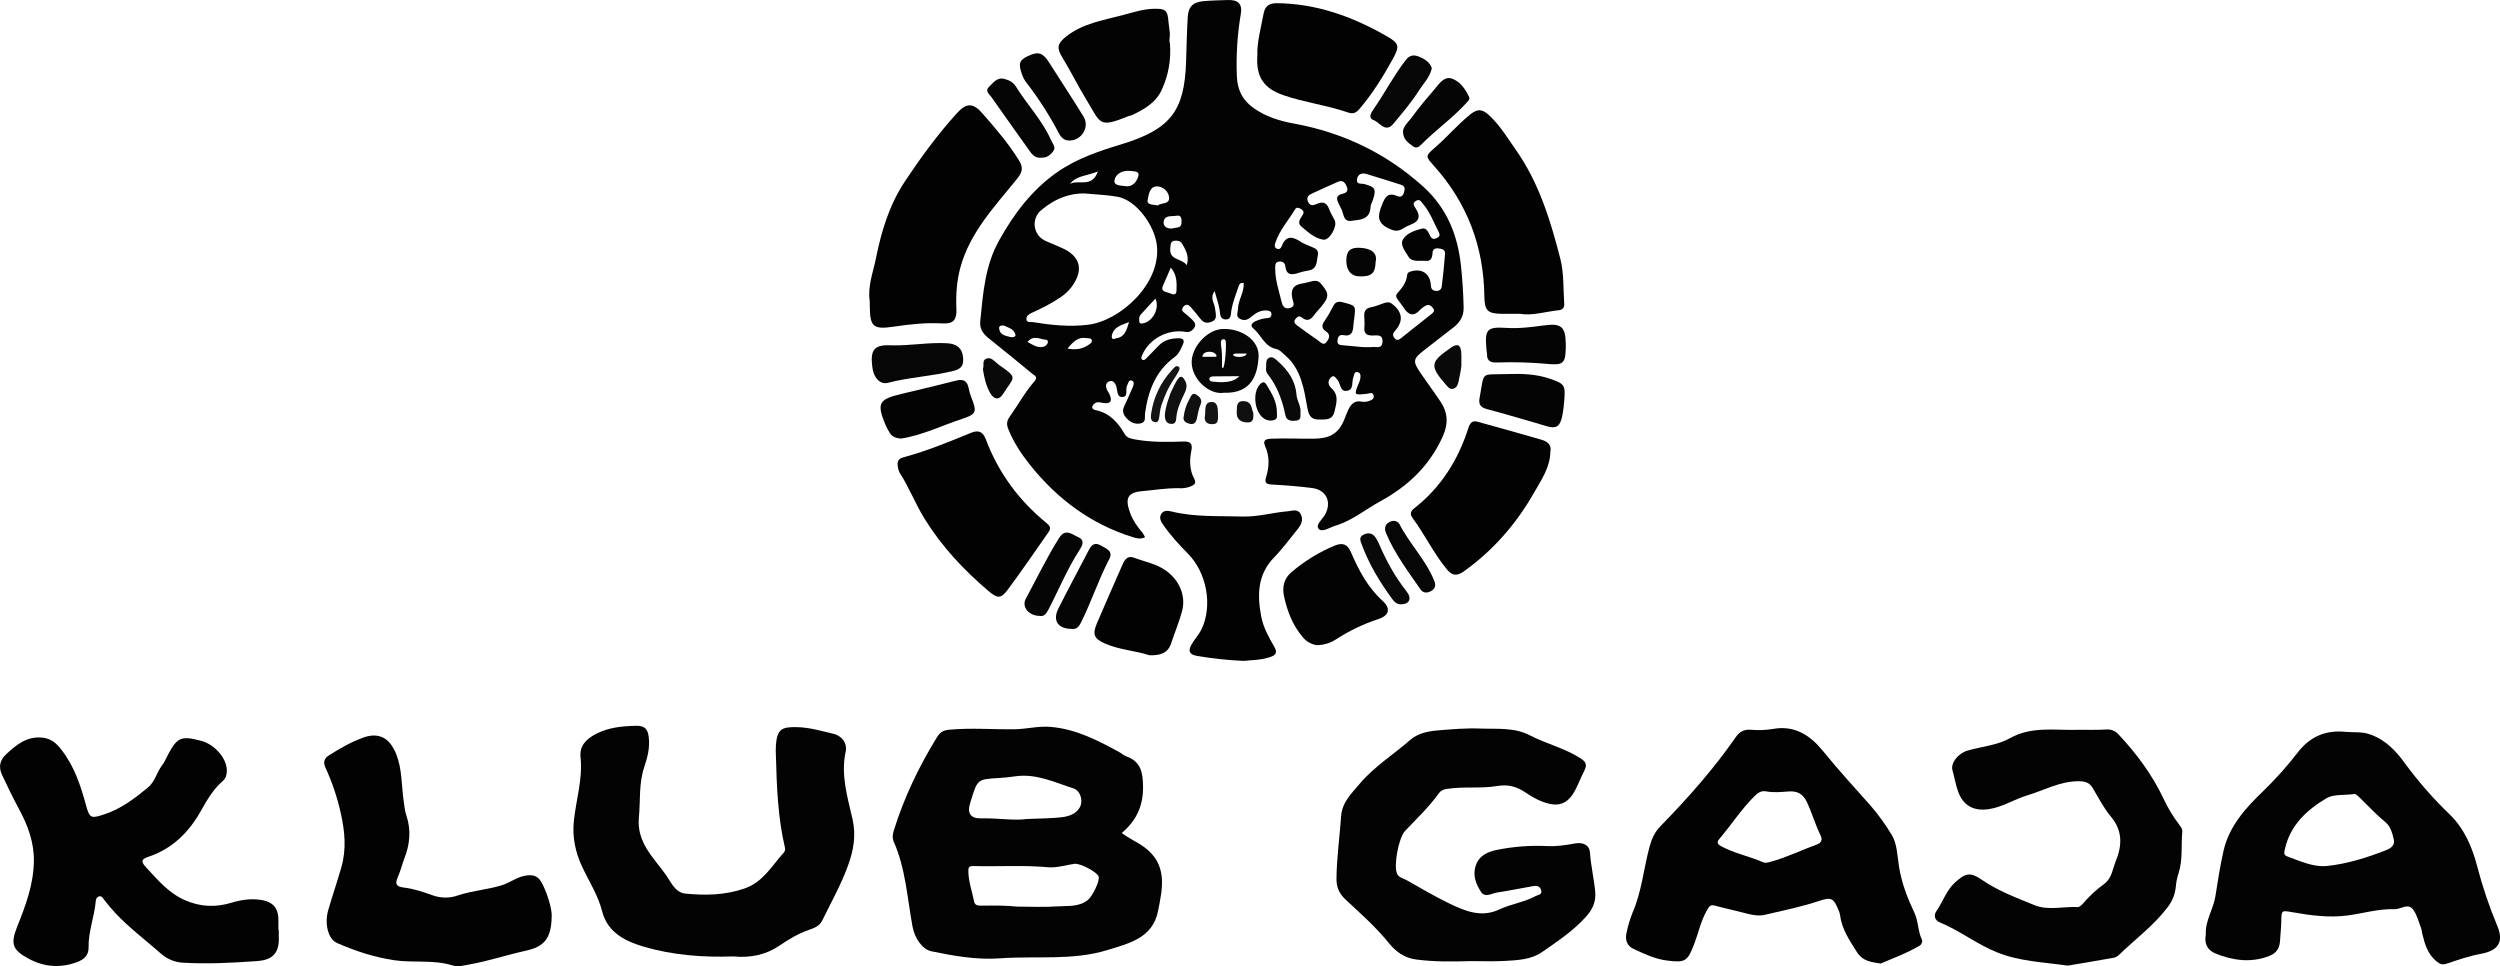
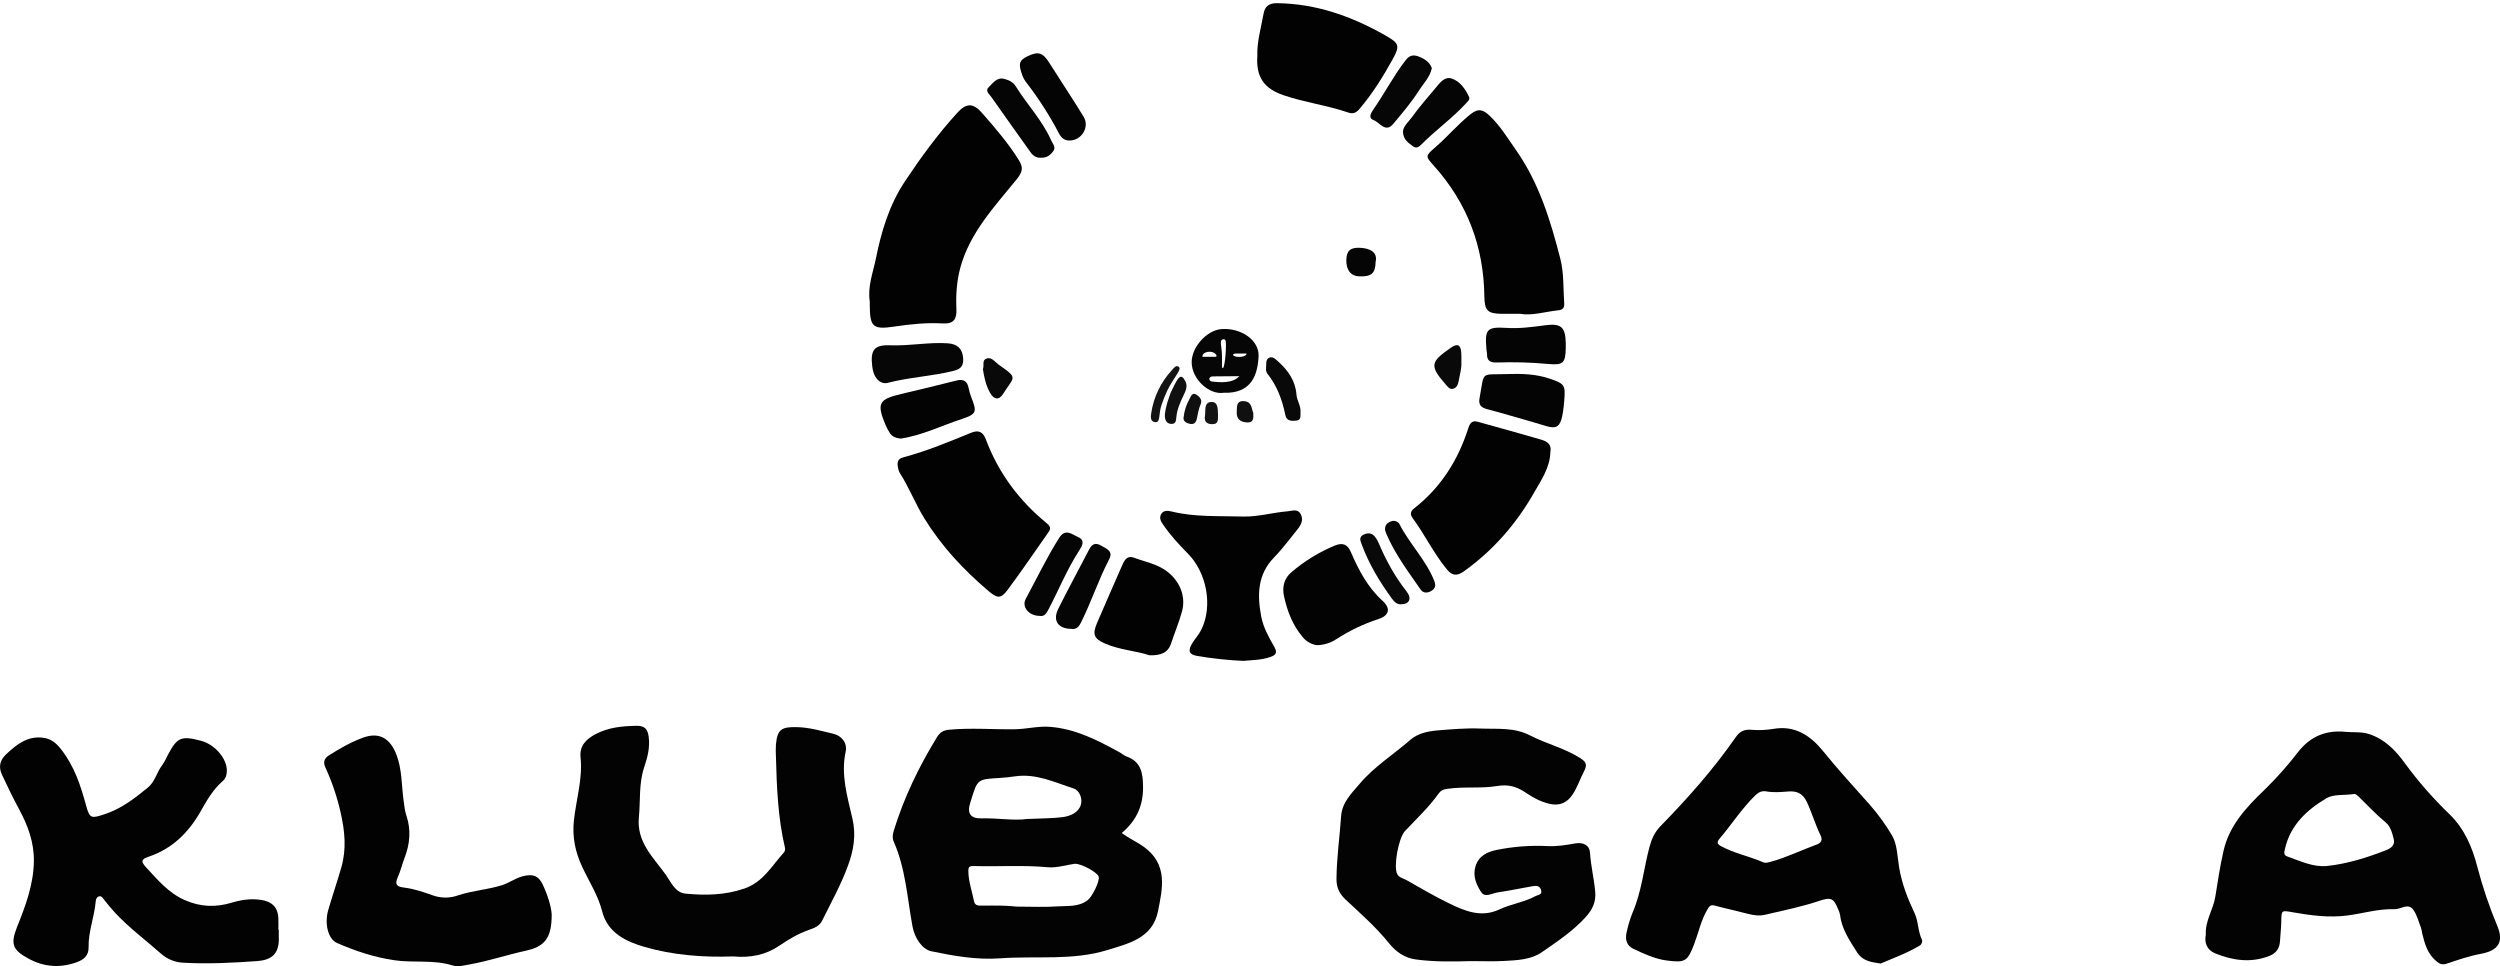
<svg xmlns="http://www.w3.org/2000/svg" width="207" height="80" viewBox="0 0 207 80" fill="none">
  <g clip-path="url(#clip0_4037_135)">
-     <path d="M94.809 44.487C94.421 44.667 94.105 44.573 93.771 44.469C90.299 43.379 87.529 41.302 85.282 38.488C84.567 37.592 83.942 36.644 83.504 35.575C83.337 35.167 83.33 34.877 83.61 34.491C84.301 33.521 84.872 32.458 85.666 31.556C85.972 31.21 85.65 31.093 85.464 30.939C84.291 29.974 83.122 29.006 81.931 28.065C81.443 27.679 81.096 27.276 81.164 26.597C81.395 24.293 81.559 21.977 82.734 19.893C83.954 17.707 85.435 15.732 87.509 14.275C89.113 13.149 90.936 12.527 92.812 11.96C96.96 10.706 98.067 9.157 98.207 5.146C98.25 3.897 98.268 2.647 98.345 1.4C98.398 0.54 98.794 0.169 99.671 0.093C100.331 0.035 100.996 0.026 101.66 0.002C102.509 -0.029 102.882 0.314 102.739 1.154C102.451 2.859 102.342 4.588 102.413 6.315C102.459 7.47 102.894 8.305 103.796 8.946C104.795 9.654 105.924 10.009 107.125 10.227C111.174 10.971 114.757 12.672 117.829 15.439C119.805 17.219 120.704 19.472 120.972 22.044C121.092 23.182 121.164 24.322 121.189 25.464C121.205 26.206 120.866 26.72 120.301 27.147C119.493 27.757 118.704 28.394 117.901 29.012C116.976 29.724 116.97 29.923 117.621 30.886C118.154 31.674 118.731 32.438 119.261 33.233C119.919 34.219 119.917 35.123 119.452 36.156C118.366 38.562 116.588 40.254 114.29 41.506C113.058 42.18 111.965 43.106 110.589 43.521C110.115 43.664 109.485 44.107 109.198 43.798C108.885 43.461 109.499 43 109.719 42.601C110.284 41.577 109.824 40.562 108.657 40.41C107.546 40.266 106.427 40.182 105.31 40.12C104.839 40.094 104.687 39.974 104.834 39.5C105.102 38.639 105.131 37.78 104.747 36.93C104.511 36.405 104.898 36.338 105.27 36.324C106.439 36.276 107.61 36.336 108.78 36.324C110.044 36.31 110.789 35.953 111.278 34.807C111.402 34.516 111.5 34.216 111.638 33.928C111.86 33.468 112.161 33.128 112.759 33.257C112.943 33.287 113.133 33.272 113.311 33.214C113.538 33.147 113.815 33.043 113.734 32.737C113.653 32.431 113.385 32.581 113.191 32.604C112.105 32.728 112.094 32.716 112.5 31.754C112.568 31.61 112.615 31.457 112.64 31.299C112.662 31.088 112.659 30.834 112.374 30.807C112.113 30.78 112.137 31.046 112.069 31.201C111.899 31.595 112.121 32.243 111.555 32.355C110.929 32.479 111.018 31.745 110.733 31.439C110.595 31.292 110.46 31.023 110.226 31.223C109.896 31.503 109.967 31.895 110.236 32.139C110.883 32.723 110.658 33.363 110.503 34.05C110.323 34.848 109.712 34.724 109.178 34.735C108.608 34.746 108.369 34.432 108.265 33.848C107.968 32.235 107.764 30.57 106.388 29.399C106.163 29.206 105.959 28.957 105.676 28.901C104.694 28.704 104.43 27.733 103.772 27.189C103.475 26.949 103.681 26.715 103.969 26.59C104.285 26.445 104.625 26.357 104.972 26.332C105.012 26.333 105.052 26.326 105.09 26.311C105.128 26.297 105.162 26.274 105.19 26.246C105.219 26.218 105.242 26.183 105.257 26.146C105.272 26.108 105.279 26.068 105.278 26.028C105.278 25.785 105.108 25.726 104.903 25.71C104.383 25.669 103.974 25.914 103.603 26.233C103.314 26.482 103.021 26.598 102.658 26.394C102.296 26.19 102.499 25.886 102.501 25.612C102.507 24.861 103.025 24.217 102.981 23.443C102.655 23.355 102.598 23.591 102.536 23.774C102.321 24.403 102.072 25.02 101.959 25.683C101.907 25.992 101.979 26.472 101.465 26.45C101.01 26.425 101.042 26.023 100.986 25.669C100.91 25.182 100.736 24.71 100.568 24.1C100.15 24.697 100.568 25.097 100.604 25.52C100.645 25.994 100.91 26.547 100.11 26.703C99.745 26.775 99.56 26.598 99.368 26.366C99.116 26.059 98.875 25.739 98.609 25.445C98.443 25.264 98.236 25.115 97.999 25.379C97.763 25.644 97.918 25.795 98.136 25.96C98.345 26.121 98.543 26.296 98.728 26.485C98.926 26.682 99.072 26.901 98.855 27.184C98.679 27.414 98.48 27.53 98.169 27.48C96.688 27.22 95.124 28.072 94.561 29.425C94.505 29.559 94.45 29.69 94.579 29.778C94.709 29.867 94.826 29.764 94.921 29.666C95.256 29.323 95.593 28.982 95.922 28.635C96.379 28.153 96.962 28.009 97.596 28.006C97.934 28.006 98.113 28.148 97.949 28.506C97.772 28.89 97.635 29.288 97.263 29.561C95.682 30.713 95.067 32.374 94.808 34.221C94.767 34.516 94.914 34.92 94.498 35.041C94.055 35.169 93.641 34.997 93.33 34.684C93.063 34.417 92.875 34.086 93.068 33.672C93.315 33.144 93.562 32.615 93.784 32.076C93.862 31.889 93.963 31.603 93.718 31.514C93.443 31.416 93.429 31.734 93.329 31.909C93.145 32.226 93.473 32.877 92.905 32.871C92.432 32.871 92.549 32.244 92.396 31.9C92.287 31.655 92.124 31.472 91.845 31.577C91.567 31.681 91.535 31.934 91.619 32.182C91.678 32.355 91.812 32.501 91.881 32.675C92.114 33.245 91.946 33.455 91.344 33.365C91.163 33.338 90.967 33.278 90.799 33.319C90.651 33.372 90.529 33.481 90.46 33.622C90.361 33.824 90.573 33.929 90.701 33.955C91.886 34.193 92.577 34.99 93.143 35.968C93.325 36.28 93.709 36.336 94.059 36.398C95.356 36.625 96.666 36.603 97.974 36.558C98.533 36.539 98.769 36.703 98.648 37.297C98.486 38.093 98.483 38.894 98.877 39.635C99.083 40.022 98.89 40.146 98.575 40.28C98.275 40.395 97.954 40.445 97.633 40.425C96.59 40.403 95.559 40.581 94.531 40.672C93.346 40.777 93.131 41.283 93.588 42.51C93.809 43.102 94.189 43.636 94.61 44.126C94.689 44.239 94.756 44.36 94.809 44.487ZM112.827 28.738C113.252 28.738 113.442 28.759 113.625 28.733C113.949 28.689 114.427 28.93 114.468 28.313C114.513 27.644 113.998 27.781 113.642 27.781C113.117 27.781 112.917 27.584 112.973 27.059C113.006 26.744 112.955 26.42 112.959 26.101C112.959 25.742 113.107 25.515 113.508 25.444C113.871 25.38 114.218 25.227 114.57 25.106C114.804 25.024 115.02 24.978 115.248 25.15C116.124 25.808 116.235 26.573 115.509 27.395C115.299 27.632 115.296 27.789 115.472 28.005C115.669 28.245 115.84 28.132 116.018 27.991C116.852 27.328 117.685 26.666 118.518 26.004C118.668 25.885 118.829 25.744 118.673 25.541C118.517 25.338 118.339 25.155 118.065 25.3C117.876 25.399 117.704 25.529 117.557 25.684C117.049 26.23 116.638 26.087 116.262 25.538C116.097 25.297 115.933 25.053 115.749 24.825C115.599 24.637 115.532 24.463 115.714 24.264C116.115 23.826 116.461 23.361 116.517 22.74C116.53 22.595 116.649 22.529 116.787 22.485C117.709 22.189 118.414 22.642 118.472 23.601C118.49 23.897 118.571 24.044 118.867 24.084C119.164 24.123 119.347 23.971 119.379 23.707C119.488 22.811 119.583 21.912 119.651 21.012C119.676 20.662 119.383 20.601 119.1 20.567C118.818 20.534 118.622 20.642 118.612 20.944C118.6 21.304 118.49 21.64 118.092 21.602C117.581 21.552 116.897 21.742 116.611 21.24C116.372 20.819 115.877 20.278 116.184 19.795C116.491 19.312 117.111 19.1 117.672 18.942C118.166 18.8 118.265 19.276 118.445 19.583C118.586 19.825 118.766 19.814 118.987 19.704C119.25 19.573 119.227 19.4 119.11 19.179C118.702 18.403 118.409 17.565 117.826 16.884C117.676 16.708 117.559 16.445 117.253 16.625C116.906 16.822 117.071 17.036 117.231 17.277C117.614 17.854 117.554 18.314 116.836 18.585C116.588 18.681 116.35 18.802 116.125 18.944C115.714 19.198 115.393 19.119 114.951 18.9C114.016 18.437 114.075 17.853 114.402 17.027C114.66 16.376 114.863 15.881 115.686 16.231C116.001 16.366 116.163 16.238 116.257 15.915C116.347 15.609 116.33 15.399 115.989 15.293C115.048 14.997 114.113 14.695 113.168 14.413C112.792 14.301 112.443 14.378 112.363 14.82C112.275 15.312 112.736 15.175 112.963 15.238C113.865 15.487 113.966 15.64 113.686 16.526C113.622 16.729 113.488 16.926 113.481 17.128C113.447 18.204 112.592 18.193 111.891 18.286C111.208 18.377 111.266 17.694 111.062 17.3C110.989 17.158 110.921 17.014 110.848 16.874C110.643 16.48 110.608 16.164 111.16 16.044C111.494 15.971 111.671 15.8 111.498 15.418C111.343 15.075 111.156 14.884 110.763 15.061C110.059 15.38 109.35 15.687 108.652 16.015C108.379 16.144 108.137 16.301 108.3 16.692C108.463 17.082 108.748 17.013 109.02 16.889C109.553 16.643 109.87 16.796 110.064 17.341C110.18 17.663 110.381 17.954 110.523 18.267C110.741 18.75 110.085 19.919 109.577 19.845C108.85 19.746 108.304 19.213 107.756 18.76C107.361 18.434 107.694 18.085 107.872 17.774C107.998 17.557 107.918 17.429 107.736 17.315C107.554 17.201 107.353 17.131 107.236 17.326C106.677 18.258 105.927 19.081 105.587 20.138C105.531 20.315 105.508 20.514 105.755 20.601C105.966 20.676 106.075 20.515 106.125 20.384C106.503 19.412 107.089 19.608 107.756 20.054C107.974 20.2 108.243 20.27 108.481 20.389C108.795 20.547 109.228 20.593 109.115 21.142C109.005 21.676 109.084 22.297 108.304 22.405C108.014 22.451 107.728 22.521 107.451 22.617C106.901 22.795 106.5 22.744 106.426 22.056C106.397 21.779 106.229 21.635 105.933 21.657C105.585 21.682 105.591 21.93 105.587 22.175C105.57 23.147 105.891 24.059 106.114 24.986C106.187 25.29 106.327 25.614 106.772 25.514C107.295 25.397 107.076 25.021 107.013 24.749C106.844 24.016 107.059 23.572 107.851 23.468C108.139 23.429 108.419 23.325 108.706 23.27C108.948 23.225 109.166 23.247 109.355 23.468C110.074 24.301 110.084 24.567 109.367 25.429C109.197 25.634 109.003 25.823 108.85 26.039C108.57 26.433 108.268 26.677 107.802 26.296C107.575 26.11 107.407 26.225 107.265 26.412C107.084 26.643 107.206 26.806 107.397 26.943C107.98 27.365 108.558 27.795 109.151 28.201C109.349 28.337 109.592 28.643 109.832 28.326C110.03 28.064 110.227 27.724 109.787 27.439C109.422 27.202 109.422 26.921 109.678 26.565C109.947 26.17 110.188 25.756 110.401 25.328C110.585 24.982 110.816 24.934 111.191 25.032C112.263 25.311 112.268 25.293 112.131 26.354C112.104 26.565 112.069 26.776 112.057 26.988C112.027 27.508 111.881 27.883 111.237 27.752C110.877 27.679 110.761 27.92 110.744 28.215C110.719 28.558 110.969 28.574 111.225 28.592C111.84 28.645 112.451 28.705 112.827 28.738ZM89.837 16.02C88.445 15.989 87.279 16.513 86.239 17.381C86.03 17.546 85.869 17.764 85.771 18.012C85.674 18.259 85.644 18.528 85.684 18.791C85.724 19.054 85.833 19.302 86 19.51C86.167 19.717 86.385 19.877 86.634 19.973C87.029 20.131 87.416 20.316 87.811 20.48C89.454 21.161 89.781 22.32 88.734 23.751C88.477 24.09 88.163 24.384 87.806 24.618C87.055 25.135 86.246 25.533 85.42 25.909C85.197 26.007 84.965 26.169 84.986 26.433C85.008 26.738 85.314 26.638 85.501 26.669C87.025 26.915 88.527 27.082 90.102 26.888C92.745 26.562 96.145 23.502 95.79 20.318C95.608 18.689 94.111 16.583 92.541 16.294C91.657 16.132 90.74 16.109 89.837 16.022V16.02ZM95.862 17.014C96.123 16.767 96.834 16.948 96.805 16.369C96.782 16.114 96.663 15.877 96.474 15.703C96.284 15.53 96.037 15.433 95.78 15.432C95.188 15.447 95.118 16.1 95.032 16.516C94.928 17.006 95.456 16.916 95.859 17.016L95.862 17.014ZM93.627 14.155C92.882 14.072 92.374 14.428 92.28 14.918C92.19 15.392 92.828 15.358 93.183 15.411C93.809 15.51 94.152 14.991 94.259 14.56C94.366 14.13 93.814 14.197 93.624 14.154L93.627 14.155ZM98.269 21.956C98.492 21.168 98.155 20.675 97.874 20.171C97.742 19.937 97.469 19.906 97.23 19.936C96.912 19.978 96.934 20.261 96.906 20.494C96.749 21.572 97.824 21.358 98.262 21.955L98.269 21.956ZM96.943 22.154C96.699 22.718 96.513 23.177 96.304 23.626C96.073 24.119 96.477 24.152 96.757 24.243C97.001 24.322 97.397 24.571 97.415 24.067C97.432 23.429 97.469 22.754 96.936 22.151L96.943 22.154ZM95.678 24.717C95.251 25.179 94.836 25.611 94.442 26.06C94.296 26.227 94.302 26.454 94.343 26.667C94.366 26.787 94.466 26.799 94.587 26.784C95.419 26.672 96.05 25.561 95.671 24.709L95.678 24.717ZM97.118 18.919C97.276 18.789 97.81 18.977 97.828 18.447C97.835 18.233 97.875 17.765 97.409 17.863C97.032 17.943 96.462 17.78 96.358 18.316C96.291 18.617 96.491 18.993 97.112 18.911L97.118 18.919ZM88.386 28.861C89.07 28.994 89.618 28.9 90.113 28.566C90.252 28.467 90.467 28.359 90.395 28.147C90.339 27.981 90.132 28.023 89.978 27.996C89.271 27.867 88.86 28.296 88.386 28.861ZM93.485 26.666C92.835 26.929 92.299 27.06 92.102 27.63C92.061 27.744 92.028 27.904 92.077 27.999C92.153 28.144 92.302 28.031 92.426 28.011C93.125 27.901 93.279 27.362 93.485 26.666ZM90.905 14.197C90 14.575 89.135 14.52 88.593 15.232C89.287 14.836 90.417 15.598 90.905 14.197ZM85.078 28.314C85.503 28.537 85.868 28.817 86.345 28.722C86.437 28.708 86.524 28.67 86.596 28.611C86.669 28.552 86.724 28.475 86.757 28.387C86.799 28.267 86.723 28.138 86.636 28.135C86.131 28.115 85.573 27.691 85.079 28.313L85.078 28.314ZM83.123 26.958C82.876 26.929 82.709 26.987 82.728 27.186C82.773 27.735 83.243 27.794 83.644 27.904C83.825 27.953 84.128 27.904 84.08 27.707C83.959 27.219 83.46 27.128 83.125 26.957L83.123 26.958Z" fill="#030303" />
    <path d="M92.883 68.97C93.515 69.448 94.153 69.714 94.717 70.123C96.719 71.577 96.263 73.548 95.881 75.455C95.436 77.671 93.471 78.117 91.706 78.66C88.801 79.559 85.779 79.132 82.81 79.35C80.863 79.49 78.993 79.153 77.118 78.766C76.363 78.61 75.735 77.681 75.557 76.719C75.119 74.353 74.99 71.918 73.994 69.673C73.872 69.396 73.909 69.104 73.994 68.814C74.839 66.06 76.075 63.49 77.583 61.037C77.832 60.634 78.101 60.467 78.591 60.42C80.404 60.252 82.214 60.408 84.023 60.382C85.011 60.368 85.98 60.099 86.972 60.185C89.075 60.355 90.894 61.302 92.7 62.289C92.887 62.387 93.048 62.553 93.245 62.622C94.467 63.053 94.633 63.958 94.645 65.137C94.662 66.718 94.103 67.941 92.883 68.97ZM84.182 75.067C85.441 75.067 86.487 75.125 87.523 75.049C88.381 74.986 89.301 75.126 90.066 74.527C90.443 74.232 91.086 72.938 90.968 72.58C90.843 72.201 89.442 71.464 88.97 71.525C88.231 71.624 87.505 71.876 86.756 71.807C84.712 71.619 82.665 71.767 80.622 71.709C80.235 71.697 80.176 71.822 80.179 72.128C80.187 72.989 80.489 73.796 80.65 74.628C80.725 75.022 81.067 74.988 81.358 74.986C82.373 74.976 83.388 74.969 84.182 75.067ZM85.034 67.812C86.21 67.758 87.095 67.77 87.965 67.661C88.603 67.581 89.275 67.303 89.487 66.661C89.654 66.154 89.394 65.447 88.909 65.291C87.334 64.782 85.787 64.025 84.052 64.281C83.603 64.347 83.157 64.392 82.705 64.419C80.937 64.524 80.937 64.532 80.41 66.232C80.387 66.308 80.364 66.385 80.339 66.461C80.055 67.322 80.349 67.786 81.252 67.761C82.615 67.724 83.971 67.971 85.034 67.812Z" fill="#030303" />
    <path d="M182.642 77.392C182.574 76.237 183.266 75.298 183.432 74.222C183.629 72.96 183.827 71.697 184.107 70.452C184.574 68.382 185.972 66.865 187.426 65.471C188.457 64.47 189.414 63.396 190.29 62.258C191.3 60.967 192.596 60.435 194.207 60.596C194.866 60.663 195.533 60.568 196.183 60.787C197.467 61.217 198.344 62.122 199.102 63.167C200.217 64.692 201.464 66.118 202.827 67.427C204.049 68.61 204.704 70.152 205.111 71.73C205.552 73.425 206.113 75.086 206.791 76.701C207.337 78.021 206.824 78.721 205.408 78.979C204.445 79.154 203.507 79.485 202.575 79.793C202.214 79.913 202.013 79.821 201.737 79.596C201.005 78.99 200.769 78.16 200.562 77.302C200.54 77.144 200.507 76.988 200.463 76.835C200.258 76.315 200.126 75.736 199.8 75.304C199.373 74.74 198.78 75.304 198.259 75.282C196.938 75.237 195.672 75.629 194.378 75.801C192.85 76.004 191.34 75.801 189.841 75.537C188.89 75.372 188.907 75.34 188.889 76.342C188.879 76.872 188.813 77.403 188.783 77.934C188.749 78.52 188.472 78.925 187.923 79.143C186.396 79.748 184.894 79.537 183.432 78.946C182.75 78.667 182.5 78.088 182.642 77.392ZM194.864 65.753C194.041 65.861 193.206 65.753 192.639 66.088C191.015 67.054 189.64 68.314 189.195 70.286C189.141 70.528 189.055 70.792 189.356 70.901C190.433 71.289 191.561 71.82 192.666 71.704C194.345 71.529 195.992 71.014 197.583 70.389C198.011 70.221 198.31 69.951 198.206 69.502C198.085 68.991 197.936 68.428 197.522 68.085C196.758 67.454 196.088 66.732 195.382 66.044C195.209 65.874 195.037 65.697 194.864 65.75V65.753Z" fill="#030303" />
    <path d="M155.716 79.782C154.889 79.656 154.216 79.567 153.762 78.846C153.151 77.873 152.496 76.941 152.359 75.76C152.328 75.603 152.277 75.451 152.207 75.308C151.829 74.377 151.623 74.263 150.652 74.588C149.182 75.081 147.667 75.386 146.163 75.739C145.689 75.851 145.22 75.792 144.747 75.669C143.822 75.426 142.885 75.228 141.961 74.978C141.597 74.88 141.498 75.094 141.359 75.331C140.84 76.212 140.643 77.213 140.284 78.152C139.731 79.6 139.544 79.729 138.027 79.532C137.04 79.408 136.137 78.981 135.246 78.565C134.684 78.302 134.546 77.776 134.681 77.207C134.802 76.634 134.972 76.073 135.191 75.531C135.936 73.805 136.095 71.935 136.573 70.143C136.748 69.481 137.006 68.899 137.484 68.41C139.74 66.102 141.876 63.693 143.718 61.04C144.041 60.576 144.403 60.381 144.981 60.424C145.593 60.478 146.211 60.455 146.818 60.355C148.625 60.028 149.922 60.925 150.94 62.182C152.2 63.734 153.546 65.204 154.871 66.692C155.533 67.455 156.125 68.275 156.641 69.142C157.096 69.884 157.097 70.917 157.249 71.828C157.47 73.15 157.946 74.386 158.515 75.584C158.852 76.292 158.793 77.092 159.131 77.794C159.209 77.955 159.115 78.197 158.954 78.293C157.898 78.928 156.746 79.334 155.716 79.782ZM146.234 65.525C145.851 65.457 145.573 65.624 145.309 65.884C144.205 66.968 143.371 68.281 142.37 69.455C142.124 69.743 142.2 69.897 142.503 70.063C143.607 70.665 144.851 70.897 145.993 71.398C146.183 71.481 146.399 71.413 146.614 71.354C147.931 70.999 149.149 70.389 150.424 69.928C150.801 69.792 150.924 69.534 150.747 69.176C150.297 68.27 150.032 67.293 149.594 66.378C149.254 65.667 148.744 65.481 148.066 65.535C147.454 65.584 146.845 65.636 146.236 65.525H146.234Z" fill="#020202" />
    <path d="M121.782 79.58C120.261 79.628 118.738 79.643 117.225 79.443C116.307 79.321 115.572 78.8 115.024 78.118C113.949 76.779 112.667 75.653 111.425 74.494C110.901 74.001 110.654 73.497 110.661 72.758C110.676 71.022 110.925 69.307 111.044 67.589C111.125 66.425 111.907 65.698 112.567 64.912C113.772 63.479 115.378 62.478 116.781 61.254C117.364 60.747 118.158 60.553 118.994 60.481C120.191 60.383 121.372 60.277 122.579 60.324C123.979 60.377 125.37 60.207 126.706 60.901C128.043 61.594 129.54 61.941 130.828 62.764C131.311 63.072 131.462 63.291 131.152 63.877C130.821 64.503 130.61 65.195 130.204 65.796C129.728 66.5 129.105 66.749 128.275 66.552C127.559 66.381 126.922 66.037 126.333 65.634C125.593 65.128 124.894 64.925 123.952 65.083C122.595 65.31 121.186 65.107 119.803 65.321C119.517 65.365 119.309 65.444 119.136 65.682C118.318 66.831 117.289 67.794 116.328 68.816C115.807 69.369 115.36 71.737 115.69 72.372C115.848 72.677 116.206 72.729 116.48 72.883C117.634 73.54 118.783 74.216 119.977 74.795C121.296 75.434 122.644 76.01 124.159 75.297C125.121 74.845 126.208 74.706 127.152 74.193C127.362 74.079 127.732 74.094 127.599 73.685C127.477 73.307 127.168 73.331 126.875 73.382C125.905 73.549 124.942 73.756 123.969 73.899C123.524 73.964 122.956 74.361 122.634 73.855C122.239 73.243 121.93 72.553 122.167 71.747C122.437 70.832 123.189 70.521 123.962 70.367C125.323 70.093 126.713 69.988 128.1 70.055C128.876 70.098 129.647 69.977 130.408 69.838C131.079 69.715 131.61 69.967 131.652 70.603C131.724 71.693 131.985 72.751 132.084 73.835C132.164 74.702 131.836 75.332 131.314 75.912C130.26 77.085 128.943 77.957 127.659 78.846C126.792 79.452 125.645 79.51 124.577 79.566C123.658 79.618 122.718 79.58 121.782 79.58Z" fill="#030303" />
    <path d="M60.701 79.192C58.251 79.281 55.717 79.093 53.341 78.397C51.943 77.986 50.324 77.304 49.859 75.461C49.529 74.146 48.773 72.989 48.201 71.764C47.642 70.573 47.367 69.299 47.52 67.919C47.711 66.186 48.256 64.489 48.07 62.71C47.971 61.773 48.501 61.206 49.354 60.766C50.421 60.218 51.527 60.121 52.687 60.096C53.385 60.081 53.631 60.372 53.713 61.009C53.827 61.885 53.615 62.709 53.346 63.506C52.882 64.871 53.036 66.28 52.9 67.668C52.696 69.747 54.116 71.006 55.139 72.442C55.553 73.025 55.898 73.908 56.753 73.991C58.4 74.151 60.033 74.127 61.649 73.566C63.187 73.033 63.895 71.706 64.873 70.623C64.93 70.568 64.971 70.498 64.992 70.421C65.013 70.344 65.013 70.263 64.993 70.187C64.414 67.715 64.314 65.196 64.248 62.674C64.227 62.329 64.227 61.983 64.248 61.638C64.367 60.375 64.717 60.177 65.998 60.208C67.034 60.231 67.991 60.52 68.974 60.75C69.764 60.935 70.164 61.576 70.024 62.221C69.604 64.153 70.164 65.967 70.58 67.776C70.9 69.173 70.679 70.412 70.201 71.709C69.622 73.286 68.809 74.736 68.074 76.23C67.852 76.682 67.412 76.845 66.988 76.991C66.099 77.299 65.309 77.773 64.532 78.301C63.41 79.067 62.126 79.328 60.701 79.192Z" fill="#030303" />
    <path d="M23.083 76.989C23.083 77.176 23.075 77.363 23.083 77.549C23.161 79.049 22.417 79.498 21.276 79.579C19.248 79.723 17.207 79.83 15.172 79.712C14.498 79.682 13.855 79.423 13.348 78.978C12.076 77.852 10.705 76.836 9.538 75.588C9.209 75.236 8.91 74.866 8.614 74.489C8.503 74.346 8.411 74.149 8.177 74.227C8.005 74.285 7.941 74.455 7.928 74.61C7.822 75.903 7.306 77.135 7.335 78.445C7.351 79.135 6.91 79.466 6.38 79.662C5.023 80.162 3.695 80.089 2.394 79.392C1.05 78.671 0.847 78.186 1.406 76.77C2.112 75.014 2.775 73.251 2.805 71.322C2.829 69.731 2.297 68.32 1.553 66.951C1.06 66.039 0.609 65.101 0.171 64.162C-0.132 63.518 -0.034 62.958 0.523 62.439C1.381 61.64 2.258 60.937 3.528 61.079C4.192 61.154 4.62 61.484 5.061 62.045C6.163 63.449 6.681 65.054 7.135 66.721C7.431 67.805 7.586 67.766 8.641 67.424C10.032 66.974 11.125 66.121 12.223 65.228C12.837 64.736 12.97 63.955 13.422 63.366C13.646 63.07 13.784 62.717 13.961 62.389C14.688 61.047 15.039 60.91 16.653 61.339C17.808 61.646 18.811 62.834 18.782 63.838C18.773 64.172 18.706 64.445 18.432 64.681C17.636 65.371 17.125 66.273 16.616 67.174C15.618 68.937 14.254 70.283 12.29 70.942C11.705 71.139 11.636 71.322 12.107 71.829C13.069 72.862 13.937 73.927 15.306 74.531C16.617 75.109 17.882 75.136 19.181 74.742C19.971 74.503 20.75 74.393 21.545 74.502C22.656 74.653 23.096 75.237 23.053 76.353C23.046 76.565 23.053 76.778 23.053 76.99L23.083 76.989Z" fill="#020202" />
-     <path d="M171.212 79.955C169.21 79.665 167.279 79.614 165.414 78.879C163.712 78.209 162.296 77.064 160.624 76.378C160.18 76.196 160.098 75.78 160.327 75.452C160.87 74.668 161.157 73.721 161.884 73.061C162.747 72.279 163.142 72.191 164.092 72.844C165.447 73.774 166.97 74.343 168.467 74.951C169.599 75.411 170.837 75.044 172.029 75.105C172.192 75.114 172.403 74.902 172.533 74.745C173.037 74.158 173.609 73.633 174.237 73.181C174.872 72.71 174.922 71.944 175.19 71.289C175.723 69.986 175.756 68.771 174.768 67.598C174.176 66.892 173.75 66.042 173.274 65.242C172.987 64.76 172.583 64.683 172.061 64.686C170.545 64.697 169.247 65.438 167.854 65.857C166.768 66.184 165.79 66.843 164.637 67.002C163.397 67.172 162.552 66.696 162.132 65.544C161.924 64.975 161.835 64.37 161.666 63.785C161.49 63.169 162.145 62.374 162.901 62.152C164.072 61.809 165.37 61.713 166.403 61.133C168.172 60.138 170.002 60.466 171.835 60.431C172.684 60.414 173.537 60.458 174.383 60.403C174.579 60.383 174.777 60.411 174.959 60.485C175.141 60.559 175.303 60.676 175.429 60.827C176.911 62.404 178.184 64.129 179.122 66.09C179.489 66.888 179.945 67.642 180.48 68.339C180.591 68.479 180.71 68.679 180.695 68.839C180.582 69.997 180.756 71.182 180.381 72.315C180.266 72.667 180.192 73.031 180.16 73.4C180.103 74.032 179.863 74.634 179.469 75.132C178.31 76.66 176.771 77.78 175.419 79.095C175.197 79.311 174.932 79.314 174.685 79.36C173.499 79.578 172.318 79.764 171.212 79.955Z" fill="#030303" />
    <path d="M45.681 75.727C45.681 77.743 45.059 78.383 43.508 78.726C41.956 79.069 40.434 79.58 38.857 79.859C38.385 79.942 37.941 80.086 37.456 79.934C35.876 79.441 34.226 79.746 32.616 79.503C30.971 79.254 29.411 78.741 27.904 78.079C27.139 77.742 26.862 76.436 27.178 75.352C27.519 74.178 27.915 73.023 28.255 71.849C28.703 70.3 28.551 68.811 28.212 67.314C27.924 66.015 27.497 64.751 26.94 63.543C26.718 63.062 26.898 62.754 27.245 62.538C28.142 61.969 29.07 61.437 30.07 61.074C31.41 60.588 32.304 61.144 32.819 62.473C33.304 63.724 33.239 65.03 33.421 66.309C33.482 66.73 33.52 67.152 33.656 67.551C34.051 68.74 33.937 69.898 33.494 71.042C33.297 71.561 33.166 72.12 32.943 72.611C32.618 73.325 32.961 73.431 33.499 73.498C34.301 73.597 35.06 73.863 35.809 74.127C36.489 74.378 37.236 74.383 37.918 74.14C39.103 73.74 40.375 73.67 41.573 73.291C42.165 73.105 42.653 72.724 43.252 72.562C44.096 72.334 44.59 72.487 44.952 73.269C45.38 74.182 45.655 75.153 45.681 75.727Z" fill="#020202" />
    <path d="M72.017 24.963C71.825 23.696 72.293 22.56 72.526 21.398C72.976 19.151 73.635 16.961 74.921 15.027C76.242 13.04 77.65 11.111 79.26 9.343C80.03 8.497 80.591 8.526 81.327 9.369C82.413 10.612 83.493 11.859 84.367 13.271C84.747 13.885 84.663 14.248 84.187 14.838C82.356 17.105 80.305 19.247 79.512 22.174C79.215 23.286 79.14 24.427 79.19 25.565C79.225 26.384 79.02 26.838 78.045 26.78C76.726 26.703 75.383 26.84 74.062 27.039C72.291 27.304 72.033 27.081 72.018 25.32C72.016 25.187 72.017 25.054 72.017 24.963Z" fill="#020202" />
    <path d="M125.879 25.983C125.212 25.983 124.758 25.989 124.304 25.983C123.167 25.964 122.922 25.701 122.905 24.547C122.856 20.423 121.491 16.804 118.723 13.723C118.002 12.921 118.014 12.916 118.861 12.179C119.866 11.308 120.72 10.284 121.771 9.448C122.447 8.91 122.857 9.125 123.342 9.584C124.219 10.415 124.838 11.447 125.523 12.422C127.433 15.142 128.388 18.273 129.196 21.431C129.503 22.619 129.431 23.906 129.518 25.149C129.539 25.445 129.412 25.649 129.068 25.687C127.936 25.807 126.825 26.163 125.879 25.983Z" fill="#020202" />
    <path d="M74.325 38.554C74.273 38.061 74.529 37.937 74.832 37.856C76.757 37.342 78.59 36.574 80.43 35.825C81.018 35.585 81.39 35.759 81.616 36.351C82.659 39.127 84.356 41.436 86.653 43.31C86.921 43.53 87.056 43.722 86.832 44.039C85.7 45.645 84.602 47.276 83.425 48.847C82.865 49.594 82.579 49.556 81.845 48.935C79.783 47.185 77.952 45.223 76.536 42.921C75.785 41.704 75.27 40.347 74.491 39.14C74.373 38.943 74.359 38.681 74.325 38.554Z" fill="#020202" />
    <path d="M128.37 37.424C128.341 38.716 127.614 39.749 127.019 40.795C125.555 43.364 123.648 45.564 121.217 47.302C120.624 47.727 120.235 47.67 119.797 47.139C118.71 45.821 117.977 44.267 116.967 42.9C116.732 42.581 116.783 42.334 117.099 42.087C119.312 40.357 120.732 38.092 121.579 35.446C121.699 35.067 121.888 34.795 122.316 34.912C124.085 35.397 125.85 35.894 127.612 36.404C128.103 36.544 128.498 36.805 128.37 37.424Z" fill="#020202" />
    <path d="M102.962 54.722C101.681 54.665 100.406 54.529 99.142 54.314C98.474 54.209 98.338 53.897 98.687 53.312C98.93 52.904 99.271 52.546 99.477 52.122C100.432 50.161 99.917 47.412 98.357 45.837C97.626 45.099 96.922 44.334 96.326 43.471C96.129 43.189 95.968 42.918 96.129 42.596C96.311 42.237 96.688 42.273 96.985 42.346C98.929 42.831 100.915 42.708 102.886 42.768C104.145 42.806 105.366 42.438 106.612 42.336C106.982 42.305 107.45 42.097 107.699 42.568C107.956 43.061 107.713 43.489 107.397 43.874C106.772 44.636 106.192 45.442 105.506 46.141C104.109 47.571 104.093 49.273 104.43 51.049C104.599 51.943 105.046 52.748 105.496 53.529C105.777 54.014 105.684 54.23 105.175 54.402C104.399 54.669 103.597 54.653 102.962 54.722Z" fill="#020202" />
    <path d="M104.109 4.595C104.066 3.51 104.405 2.327 104.626 1.126C104.734 0.522 105.075 0.257 105.74 0.264C108.993 0.3 111.931 1.353 114.717 2.937C115.828 3.568 115.937 3.77 115.333 4.868C114.528 6.332 113.645 7.755 112.553 9.034C112.306 9.324 112.042 9.459 111.646 9.322C109.889 8.714 108.03 8.49 106.266 7.882C104.702 7.342 103.975 6.42 104.109 4.595Z" fill="#020202" />
-     <path d="M96.868 3.57C96.984 4.888 96.755 6.213 96.203 7.415C95.729 8.49 94.739 9.06 93.711 9.541C93.64 9.573 93.553 9.572 93.48 9.602C90.925 10.632 91.18 10.259 89.924 8.209C89.233 7.082 88.651 5.88 87.955 4.746C87.473 3.958 87.555 3.603 88.263 3.036C89.646 1.93 91.362 1.677 92.994 1.242C93.831 1.018 94.673 0.744 95.562 0.726C96.502 0.708 96.684 0.849 96.747 1.783C96.769 2.099 96.839 2.414 96.863 2.731C96.886 3.049 96.779 3.364 96.868 3.57Z" fill="#030303" />
    <path d="M109.029 53.42C108.576 53.352 108.164 53.118 107.874 52.763C107.03 51.771 106.601 50.643 106.323 49.404C106.137 48.584 106.337 47.876 106.933 47.377C108.006 46.458 109.218 45.714 110.522 45.172C111.163 44.912 111.568 45.051 111.854 45.712C112.498 47.205 113.237 48.626 114.484 49.755C115.14 50.351 115.077 50.962 114.101 51.269C112.882 51.67 111.72 52.227 110.644 52.926C110.164 53.242 109.604 53.414 109.029 53.42Z" fill="#030303" />
    <path d="M95.179 54.259C94.079 53.885 92.72 53.821 91.494 53.286C90.563 52.88 90.442 52.505 90.833 51.59C91.524 49.981 92.224 48.379 92.93 46.778C93.108 46.37 93.344 45.97 93.885 46.174C94.799 46.519 95.781 46.683 96.6 47.292C97.67 48.088 98.219 49.355 97.867 50.636C97.621 51.53 97.26 52.392 96.968 53.274C96.705 54.068 96.102 54.278 95.179 54.259Z" fill="#020202" />
    <path d="M74.596 36.315C74.237 36.28 73.905 36.196 73.693 35.876C73.548 35.655 73.422 35.422 73.319 35.179C72.577 33.398 72.756 33.061 74.619 32.621C76.143 32.262 77.666 31.898 79.183 31.511C79.789 31.355 80.099 31.56 80.208 32.155C80.252 32.391 80.318 32.622 80.406 32.845C80.886 34.082 80.905 34.275 79.664 34.684C77.977 35.235 76.37 36.044 74.596 36.315Z" fill="#030303" />
    <path d="M129.523 33.141C129.282 36.049 128.841 35.485 126.892 34.941C125.638 34.59 124.392 34.205 123.131 33.878C122.616 33.744 122.407 33.502 122.505 32.976C122.936 30.666 122.53 31.05 124.776 30.973C125.979 30.931 127.182 30.962 128.34 31.361C129.552 31.779 129.621 31.886 129.523 33.141Z" fill="#040404" />
    <path d="M73.815 28.591C75.36 28.641 76.891 28.327 78.438 28.422C79.246 28.472 79.681 28.843 79.745 29.622C79.793 30.191 79.646 30.532 78.992 30.698C77.183 31.156 75.307 31.229 73.5 31.701C72.997 31.832 72.585 31.472 72.378 30.989C72.292 30.767 72.238 30.535 72.216 30.299C72.053 28.92 72.424 28.524 73.815 28.591Z" fill="#060606" />
    <path d="M129.646 28.821C129.617 30.056 129.448 30.254 128.174 30.136C126.765 30.005 125.348 29.965 123.934 30.015C123.414 30.034 123.104 29.879 123.126 29.306C123.117 29.174 123.1 29.042 123.076 28.912C122.936 27.283 123.102 27.044 124.708 27.149C125.79 27.219 126.837 27.079 127.89 26.938C129.247 26.755 129.621 27.048 129.646 28.423C129.648 28.555 129.646 28.69 129.646 28.821Z" fill="#040404" />
    <path d="M88.531 11.635C88.106 11.63 87.859 11.386 87.672 11.03C86.91 9.573 86.022 8.185 85.018 6.881C84.868 6.698 84.749 6.493 84.662 6.274C84.298 5.288 84.366 5 85.095 4.651C85.991 4.224 86.353 4.355 86.909 5.242C87.838 6.721 88.817 8.174 89.724 9.668C90.248 10.536 89.536 11.656 88.531 11.635Z" fill="#040404" />
    <path d="M86.241 13.056C85.811 13.104 85.531 12.896 85.299 12.563C84.226 11.052 83.141 9.545 82.077 8.024C81.913 7.79 81.535 7.531 81.879 7.204C82.223 6.878 82.537 6.378 83.145 6.53C83.536 6.629 83.887 6.793 84.118 7.168C85.052 8.675 86.311 9.972 87.034 11.618C87.158 11.903 87.448 12.168 87.226 12.493C87.003 12.819 86.682 13.077 86.241 13.056Z" fill="#050505" />
    <path d="M116.165 10.894C116.194 10.425 116.651 10.069 116.947 9.652C117.531 8.831 118.208 8.074 118.853 7.299C119.207 6.873 119.603 6.313 120.193 6.5C120.884 6.721 121.324 7.358 121.637 8.022C121.73 8.219 121.566 8.358 121.439 8.501C120.274 9.783 118.85 10.784 117.637 12.014C117.462 12.191 117.242 12.3 116.993 12.112C116.609 11.823 116.183 11.566 116.165 10.894Z" fill="#050505" />
    <path d="M88.719 52.071C87.602 52.066 87.131 51.381 87.633 50.389C88.45 48.751 89.329 47.145 90.169 45.518C90.407 45.058 90.676 44.891 91.18 45.18C91.632 45.44 92.189 45.639 91.848 46.292C90.959 47.992 90.367 49.816 89.516 51.529C89.362 51.834 89.159 52.147 88.719 52.071Z" fill="#050505" />
    <path d="M86.088 50.996C85.199 50.996 84.568 50.257 84.933 49.583C85.843 47.902 86.666 46.174 87.687 44.554C88.214 43.715 88.747 44.241 89.254 44.463C89.893 44.742 89.597 45.215 89.353 45.59C88.354 47.136 87.663 48.843 86.815 50.462C86.644 50.785 86.475 51.07 86.088 50.996Z" fill="#050505" />
    <path d="M118.557 5.646C118.393 6.404 117.866 6.901 117.504 7.473C116.886 8.453 116.121 9.346 115.377 10.241C114.716 11.043 114.253 10.143 113.75 9.953C113.247 9.764 113.521 9.344 113.741 9.026C114.661 7.696 115.403 6.251 116.4 4.971C116.726 4.552 117.055 4.512 117.509 4.697C117.998 4.896 118.392 5.165 118.557 5.646Z" fill="#060606" />
    <path d="M114.685 43.892C114.662 43.559 114.774 43.377 115.011 43.245C115.268 43.102 115.505 43.071 115.754 43.254C115.798 43.284 115.835 43.324 115.862 43.37C116.697 45.023 118.064 46.352 118.757 48.096C118.901 48.454 118.856 48.709 118.545 48.91C118.212 49.123 117.847 49.136 117.617 48.801C116.596 47.322 115.502 45.878 114.792 44.205C114.741 44.084 114.706 43.956 114.685 43.892Z" fill="#060606" />
    <path d="M116.053 50.032C115.708 50.079 115.461 49.853 115.274 49.597C114.251 48.2 113.359 46.727 112.756 45.096C112.646 44.8 112.486 44.469 112.9 44.27C113.278 44.087 113.63 44.121 113.887 44.496C113.981 44.626 114.062 44.764 114.128 44.909C114.744 46.355 115.477 47.725 116.462 48.966C116.922 49.548 116.7 50.02 116.053 50.032Z" fill="#090909" />
    <path d="M107.682 34.148C107.662 34.422 107.772 34.776 107.335 34.828C106.949 34.872 106.529 34.864 106.432 34.39C106.175 33.125 105.747 31.944 104.925 30.924C104.841 30.786 104.807 30.624 104.831 30.464C104.863 30.162 104.762 29.758 105.106 29.613C105.402 29.488 105.645 29.765 105.86 29.959C106.673 30.691 107.266 31.553 107.348 32.679C107.385 33.189 107.736 33.62 107.682 34.148Z" fill="#090909" />
    <path d="M121.002 30.069C121.03 30.451 120.877 31.019 120.769 31.59C120.718 31.854 120.607 32.117 120.314 32.191C120.022 32.265 119.889 32.03 119.722 31.858C119.704 31.839 119.69 31.815 119.672 31.796C118.317 30.247 118.487 29.937 120.141 28.785C120.695 28.4 120.955 28.556 120.995 29.223C121.012 29.435 121.002 29.648 121.002 30.069Z" fill="#090909" />
    <path d="M81.385 30.564C81.513 30.235 81.275 29.822 81.698 29.685C82.059 29.57 82.284 29.851 82.524 30.054C82.605 30.122 82.684 30.195 82.77 30.251C84.35 31.35 83.948 31.184 83.056 32.617C82.717 33.163 82.291 33.084 81.979 32.532C81.624 31.901 81.484 31.215 81.385 30.564Z" fill="#090909" />
    <path d="M96.912 32.562C96.912 32.562 97.259 31.813 97.406 31.57C97.702 31.077 97.876 31.069 98.132 31.539C98.367 31.967 98.185 32.349 97.994 32.744C97.719 33.317 97.456 33.904 97.402 34.547C97.376 34.834 97.36 35.105 96.994 35.1C96.627 35.094 96.483 34.836 96.454 34.519C96.424 34.177 96.566 33.647 96.663 33.305" fill="#101010" />
-     <path d="M105.729 34.246C105.716 34.364 105.817 34.656 105.532 34.764C105.394 34.815 105.246 34.834 105.1 34.819C104.954 34.803 104.813 34.754 104.689 34.674C103.879 34.188 103.673 32.521 104.315 31.832C104.556 31.573 104.721 31.609 104.872 31.863C105.288 32.57 105.756 33.261 105.729 34.246Z" fill="#060606" />
    <path d="M96.166 33.553C95.918 34.297 96.107 35.037 95.622 34.954C95.245 34.89 95.274 34.525 95.317 34.237C95.511 32.897 96.107 31.647 97.028 30.653C97.177 30.488 97.379 30.187 97.609 30.378C97.869 30.594 97.214 31.205 96.663 32.313C96.472 32.716 96.307 33.13 96.166 33.553Z" fill="#141414" />
    <path d="M98.002 34.547C98.06 34.02 98.224 33.509 98.483 33.046C98.595 32.849 98.703 32.464 99.043 32.666C99.301 32.819 99.577 33.091 99.419 33.455C99.246 33.849 99.183 34.264 99.096 34.676C99.023 35.016 98.84 35.178 98.473 35.083C98.147 34.999 97.953 34.83 98.002 34.547Z" fill="#101010" />
    <path d="M103.774 34.19C103.797 34.683 103.774 34.979 103.304 34.979C102.697 34.973 102.357 34.683 102.404 34.077C102.433 33.725 102.335 33.201 102.949 33.213C103.695 33.226 103.614 33.88 103.774 34.19Z" fill="#101010" />
    <path d="M100.849 34.296C100.833 34.698 100.947 35.137 100.343 35.122C99.901 35.11 99.694 34.874 99.768 34.453C99.845 34.016 99.656 33.316 100.29 33.284C100.872 33.255 100.83 33.888 100.849 34.296Z" fill="#141414" />
    <path d="M113.9 21.691C113.878 22.637 113.559 22.918 112.541 22.883C111.843 22.86 111.449 22.348 111.476 21.503C111.501 20.769 111.802 20.479 112.601 20.517C113.497 20.558 114.083 20.919 113.9 21.691Z" fill="#050505" />
    <path d="M101.171 27.245C99.91 27.324 98.644 28.769 98.67 30.026C98.698 31.429 100.151 32.713 101.324 32.521C103.644 32.604 104.139 31.003 104.211 29.505C104.275 28.178 102.784 27.145 101.171 27.245ZM101.336 28.089C101.442 28.089 101.491 28.202 101.499 28.32C101.548 29.034 101.384 30.73 101.202 30.454C101.138 30.355 101.237 29.567 101.133 28.843C101.062 28.338 101.04 28.089 101.337 28.089H101.336ZM100.616 29.281C100.879 29.544 100.616 29.544 100.616 29.544H99.559C99.559 29.075 100.349 29.017 100.616 29.281ZM100.373 31.597C100.245 31.582 100.108 31.498 100.138 31.345C100.167 31.192 100.326 31.167 100.455 31.165C101.058 31.157 102.016 31.146 102.62 31.146C102.065 31.753 101.04 31.669 100.373 31.596V31.597ZM102.157 29.459C102.027 29.372 102.126 29.273 102.323 29.273H103.212C103.213 29.568 102.423 29.637 102.157 29.458V29.459Z" fill="#060606" />
  </g>
  <defs>
    <clipPath id="clip0_4037_135">
      <rect width="207" height="80" fill="white" />
    </clipPath>
  </defs>
</svg>